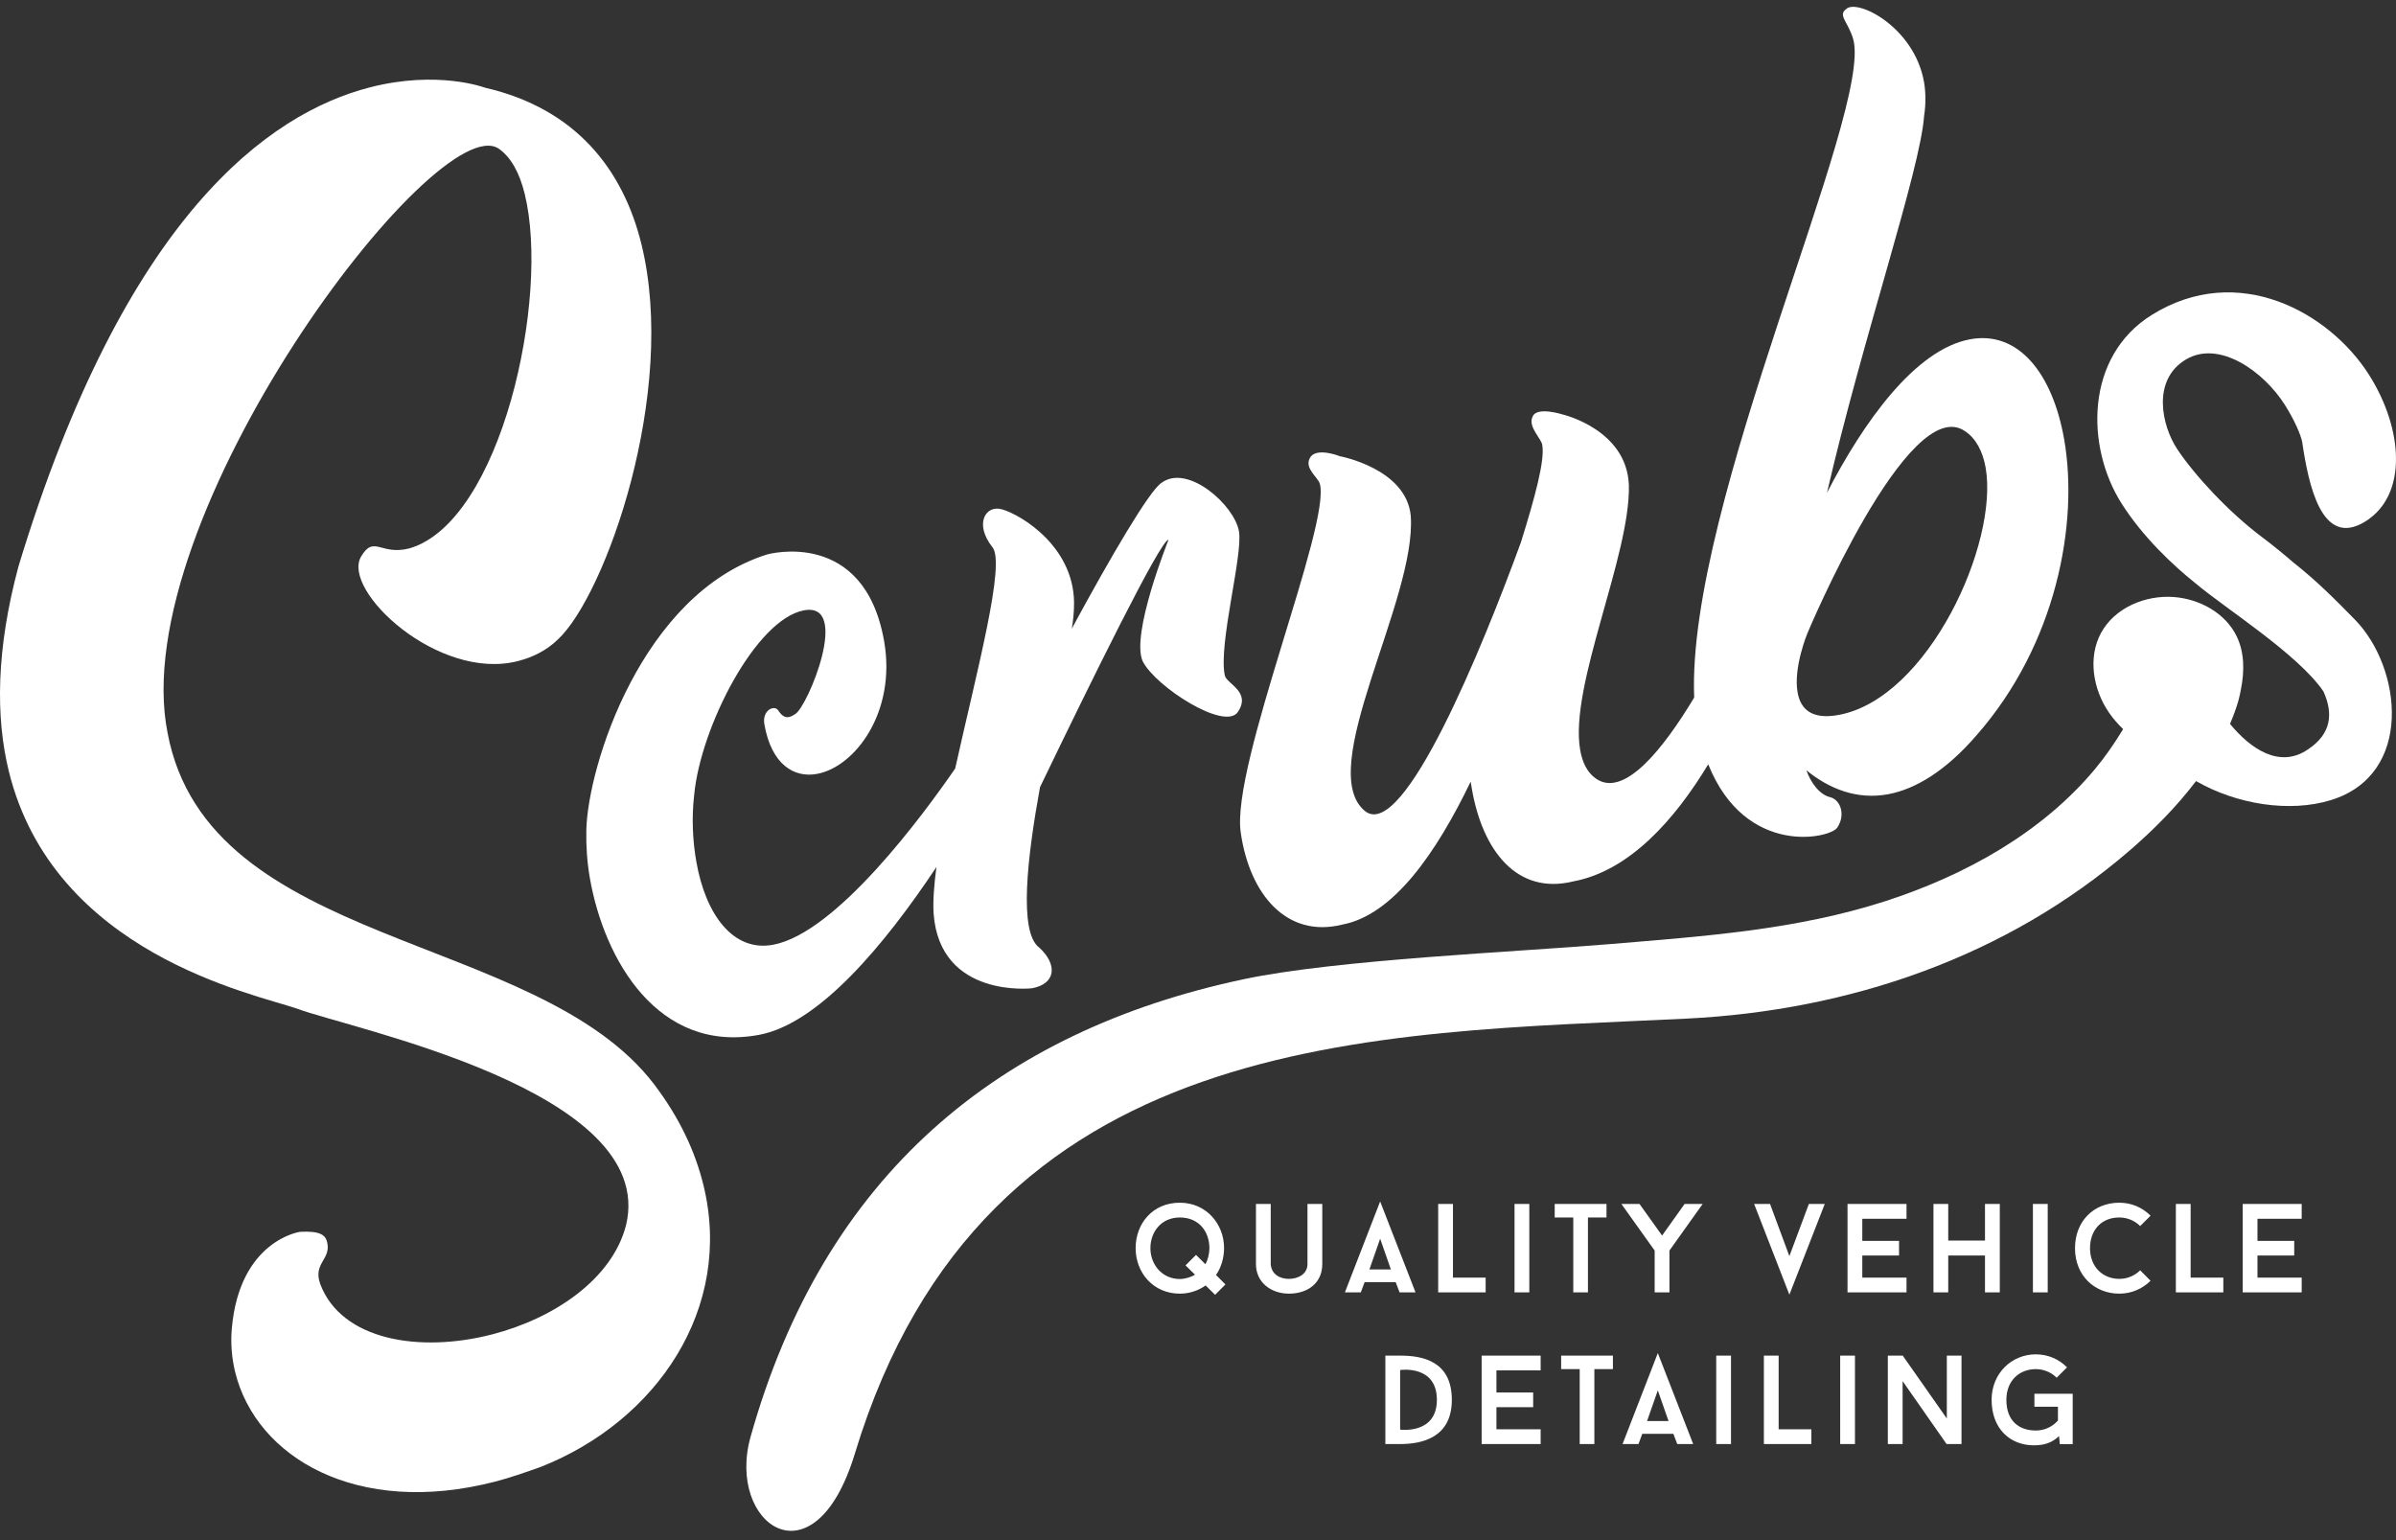
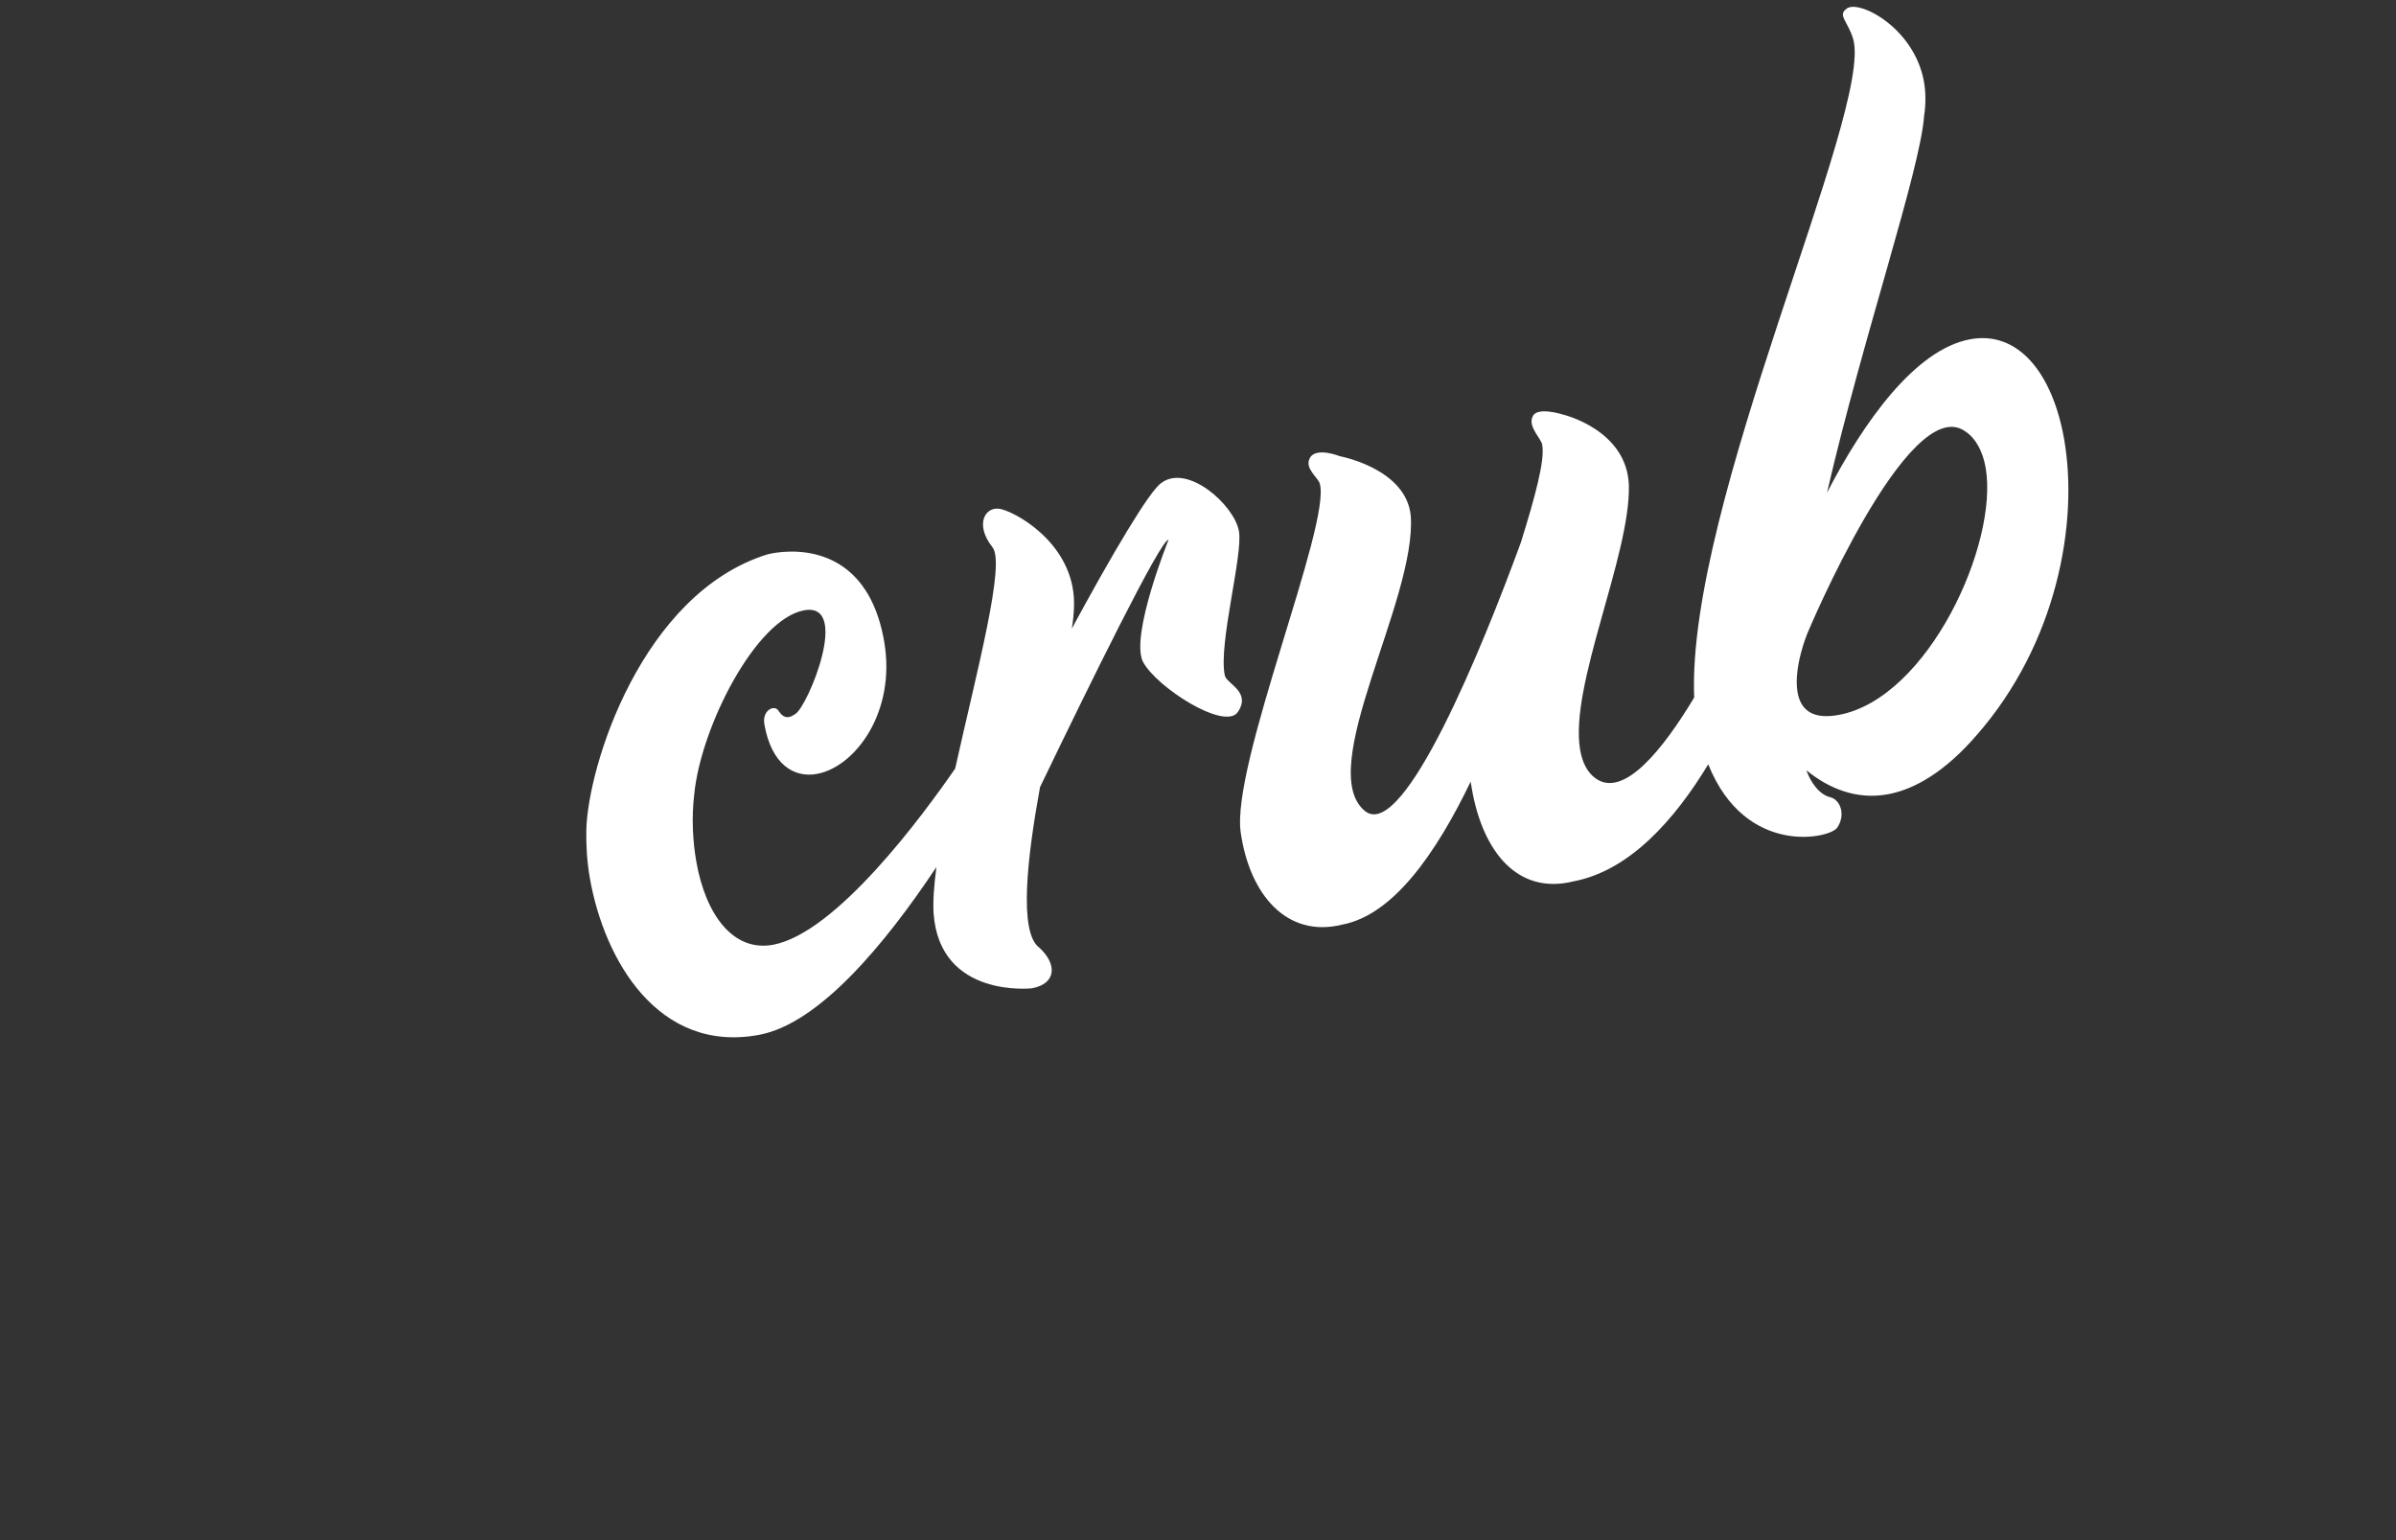
<svg xmlns="http://www.w3.org/2000/svg" width="350" height="225" viewBox="0 0 350 225" fill="none">
  <rect x="0" y="0" width="350" height="225" fill="#333333" stroke="none" />
-   <path d="M174.562 186.221L173.18 184.859L174.713 183.327L176.08 184.689C176.445 184.063 176.666 183.141 176.666 182.345C176.666 179.966 175.173 177.863 172.349 177.863C169.635 177.863 168.048 179.966 168.048 182.345C168.048 184.729 169.745 186.852 172.349 186.852C173.05 186.852 173.916 186.611 174.562 186.221ZM177.497 189.16L176.115 187.793C175.058 188.544 173.751 188.99 172.349 188.99C168.453 188.99 165.889 185.925 165.889 182.345C165.889 178.785 168.343 175.705 172.349 175.705C176.185 175.705 178.809 178.785 178.809 182.345C178.809 183.732 178.383 185.209 177.627 186.261L179.009 187.643L177.497 189.16ZM183.466 184.674V175.885H185.624V184.674C185.734 186.166 186.931 186.832 188.298 186.832C189.645 186.832 190.992 186.111 190.992 184.674V175.885H193.155V184.674C193.155 187.423 191.047 188.99 188.298 188.99C185.639 188.99 183.466 187.327 183.466 184.674ZM200.041 185.45H203.175L201.608 180.963L200.041 185.45ZM203.876 187.312H199.34L198.784 188.805H196.46L201.608 175.52L206.776 188.805H204.447L203.876 187.312ZM217.021 186.646V188.805H210.086V175.885H212.244V186.646H217.021ZM221.237 175.885H223.396V188.805H221.237V175.885ZM234.672 177.863H231.963V188.805H229.82V177.863H227.106V175.89H234.672V177.863ZM248.718 175.89L243.866 182.696V188.805H241.708V182.696L236.851 175.89H239.495L242.795 180.502L246.079 175.89H248.718ZM266.555 175.89L261.387 189.14L256.24 175.89H258.563L261.387 183.507L264.232 175.89H266.555ZM272.038 178.049V181.278H277.406V183.417H272.038V186.646H278.498V188.805H269.88V175.885H278.498V178.049H272.038ZM292.123 175.89V188.805H289.96V183.417H284.592V188.805H282.434V175.89H284.592V181.238H289.96V175.89H292.123ZM296.961 175.885H299.124V188.805H296.961V175.885ZM312.629 185.58L314.146 187.107C312.98 188.269 311.377 188.99 309.584 188.99C306.024 188.99 303.11 186.406 303.11 182.345C303.11 178.454 305.804 175.705 309.584 175.705C311.377 175.705 312.98 176.421 314.146 177.603L312.629 179.115C311.858 178.344 310.771 177.863 309.584 177.863C306.93 177.863 305.303 179.746 305.303 182.345C305.303 185.114 307.206 186.832 309.584 186.832C310.771 186.832 311.858 186.351 312.629 185.58ZM324.777 186.646V188.805H317.842V175.885H320V186.646H324.777ZM329.765 178.049V181.278H335.133V183.417H329.765V186.646H336.224V188.805H327.606V175.885H336.224V178.049H329.765ZM209.895 204.503C209.895 199.335 204.527 200.147 204.527 200.147V208.855C204.527 208.855 209.895 209.596 209.895 204.503ZM204.527 198.044C207.667 198.044 212.079 198.76 212.079 204.503C212.079 210.021 207.737 210.963 204.527 210.963H202.369V198.044H204.527ZM218.593 200.202V203.432H223.961V205.575H218.593V208.805H225.053V210.963H216.435V198.044H225.053V200.202H218.593ZM235.609 200.016H232.9V210.963H230.757V200.016H228.047V198.044H235.609V200.016ZM240.596 207.603H243.736L242.169 203.121L240.596 207.603ZM244.437 209.466H239.9L239.344 210.963H237.016L242.169 197.673L247.336 210.963H245.008L244.437 209.466ZM250.701 198.044H252.86V210.963H250.701V198.044ZM264.597 208.805V210.963H257.662V198.044H259.82V208.805H264.597ZM268.808 198.044H270.967V210.963H268.808V198.044ZM286.53 210.963H284.352L277.927 201.769V210.963H275.769V198.044H277.947L284.387 207.232V198.044H286.53V210.963ZM302.774 203.617V210.978H300.891L300.781 209.801C299.73 210.778 298.638 211.148 297.106 211.148C293.636 211.148 290.927 208.73 290.927 204.498C290.927 200.662 293.826 197.858 297.386 197.858C299.174 197.858 300.781 198.574 301.943 199.756L300.431 201.273C299.655 200.497 298.568 200.016 297.386 200.016C295.003 200.016 293.085 201.679 293.085 204.498C293.085 207.658 295.003 208.985 297.386 208.985C298.678 208.985 299.82 208.434 300.616 207.528V205.515H297.181V203.617H302.774ZM95.544 158.394C78.374 135.966 30.462 138.705 24.483 107.092C18.213 75.761 63.812 15.48 72.88 21.735C74.618 22.972 75.87 25.165 76.646 28.32C80.386 43.512 73.191 76.226 59.801 80.112C55.589 81.204 54.638 78.094 52.745 81.314C49.836 86.256 64.052 99.581 75.68 96.572C77.703 96.051 79.801 95.094 81.528 93.382C88.388 86.992 99.034 57.373 93.697 35.666C91.028 24.814 84.167 15.886 70.867 12.816C70.867 12.816 63.947 10.197 54.002 12.771C39.335 16.562 18.259 31.464 2.71 82.706C-0.575 94.894 -0.65 104.774 1.288 112.671C7.838 139.311 37.072 145.179 43.341 147.338C51.248 150.327 96.125 159.286 91.458 178.965C89.45 186.832 81.002 192.585 71.904 194.939C61.283 197.688 49.881 195.805 46.781 187.588C45.67 184.518 48.414 184.013 47.783 181.454C47.542 180.467 46.841 179.801 43.832 179.956C43.832 179.956 34.994 181.188 33.862 194.078C33.667 196.226 33.867 198.479 34.353 200.452C37.407 212.891 52.114 221.679 72.344 216.446C74.538 215.88 76.681 215.119 78.989 214.303C95.985 207.598 107.167 191.068 102.75 173.111C101.538 168.179 99.265 163.307 95.544 158.394Z" fill="white" />
  <path d="M86.164 128.279C88.242 140.182 96.114 153.948 110.901 151.178C119.639 149.541 129.229 138.024 136.79 126.667C136.439 129.331 136.264 131.669 136.379 133.467C137.296 145.911 150.751 144.378 150.751 144.378C154.281 143.717 154.487 140.893 151.818 138.439C148.768 136.226 150.065 125.175 151.923 114.994C159.123 100.047 169.659 78.58 170.691 78.87C170.691 78.87 165.122 92.701 166.93 96.622C168.838 100.352 178.933 106.822 180.826 104.013C182.824 101.013 179.128 99.907 178.908 98.64C177.967 94.063 181.587 81.094 180.981 77.603C180.31 73.793 173.5 67.698 169.659 70.543C167.897 71.689 162.288 81.264 156.565 91.84C156.775 90.658 156.855 89.491 156.88 88.835C157.311 80.067 149.174 75.195 146.374 74.414C144.011 73.707 142.253 76.492 144.957 79.922C146.945 82.225 142.734 97.874 139.529 112.275C134.902 118.99 122.208 136.281 112.939 138.019C107.106 139.11 103.07 133.632 101.713 125.861C101.187 122.851 101.011 119.441 101.407 116.091C102.348 106.246 110.381 90.488 117.436 89.166C124.356 87.874 117.952 103.327 116.159 104.318C114.917 105.2 114.261 104.669 113.69 103.793C113.115 102.916 111.297 103.752 111.657 105.811C112.684 111.679 115.979 113.692 119.369 113.056C124.927 112.015 130.951 104.003 129.154 93.692C126.244 77.032 112.083 80.993 112.083 80.993C93.756 86.717 85.834 111.955 85.648 121.329C85.603 123.472 85.749 125.901 86.164 128.279ZM264.02 92.516C264.02 92.516 278.747 57.318 287.02 62.976C288.602 63.993 289.634 65.926 290.054 68.309C291.992 79.416 281.647 102 268.627 104.438C264.556 105.2 262.999 103.517 262.583 101.139C261.947 97.488 264.02 92.516 264.02 92.516ZM181.242 121.629C182.548 130.728 187.997 137.077 196.054 135.079C203.52 133.687 209.784 124.649 214.827 114.198L215.017 115.31C216.599 124.358 221.647 130.783 229.834 128.76C238.067 127.223 244.686 119.676 249.534 111.659C255.012 125.34 267.581 122.455 268.412 120.858C269.629 118.995 268.833 116.847 267.365 116.466C265.763 116.111 264.451 114.228 263.875 112.531C267.145 115.2 271.221 116.892 275.833 116.026C279.769 115.29 284.216 112.656 288.757 107.383C300.435 94.058 303.66 76.412 301.527 64.193C299.834 54.514 294.816 48.249 287.761 49.571C279.754 51.069 272.223 61.65 266.88 71.985C272.148 49.211 280.505 24.869 281.071 16.902C281.341 15.21 281.306 13.412 281.056 11.99C279.644 3.898 271.206 -0.263 269.669 1.339C268.427 2.231 269.999 3.242 270.715 5.731C273.62 16.206 246.329 73.622 247.481 101.905C242.954 109.431 237.215 116.657 233.099 113.727C231.817 112.821 231.131 111.314 230.826 109.566C229.193 100.207 238.192 81.154 237.941 70.878C237.641 62.741 228.292 60.558 228.292 60.558C228.292 60.558 224.431 59.311 223.87 60.893C223.139 62.34 225.287 64.233 225.292 65.049C225.678 67.273 224.231 72.621 222.168 79.236C216.574 94.539 205.107 122.736 199.474 118.55C191.847 112.596 206.965 87.653 206.079 75.365C205.433 68.445 195.733 66.652 195.733 66.652C195.733 66.652 192.118 65.195 191.307 66.987C190.575 68.43 192.488 69.712 192.789 70.643C194.516 76.542 179.789 111.744 181.242 121.629Z" fill="white" />
-   <path d="M335.017 82.18C333.64 80.993 332.148 79.757 330.375 78.425C325.643 74.874 320.595 69.471 318.027 65.59C315.778 62.185 314.286 55.49 319.339 52.501C324.166 49.647 330.646 54.228 333.755 59.131C335.197 61.409 336.084 63.522 336.294 64.554C337.195 70.638 339.068 80.127 345.463 76.216C351.752 72.376 351.071 62.661 346.064 54.764C340.305 45.67 326.95 38.149 314.326 46.006C304.546 52.095 304.672 65.285 309.904 73.542C313.014 78.445 317.401 82.571 320.701 85.205C325.062 88.885 335.688 95.56 339.399 101.008C340.846 104.213 340.58 107.163 337.21 109.431C332.989 112.4 328.668 109.311 325.753 105.755C326.239 104.609 326.68 103.442 327.015 102.23C327.15 101.744 327.24 101.239 327.341 100.738C327.866 98.119 327.886 95.37 326.74 92.986C325.097 89.561 321.307 87.493 317.516 87.218C313.36 86.917 308.903 88.795 306.915 92.461C304.962 96.061 305.743 100.703 308.057 104.083C308.663 104.969 309.369 105.77 310.14 106.517C308.903 108.56 307.551 110.528 306.024 112.36C298.212 121.729 286.945 127.909 275.473 131.629C262.398 135.871 248.778 136.782 235.173 137.924C221.427 139.08 195.248 140.182 181.663 143.056C145.834 150.663 120.386 171.659 109.64 209.911C106.059 222.665 118.939 231.934 124.878 212.35C143.791 150.012 200.706 151.058 246.364 148.81C270.115 147.633 293.074 139.841 311.196 124.163C314.637 121.184 317.972 117.824 320.791 114.108C326.735 117.528 334.461 118.735 340.465 116.897C352.648 113.167 350.876 97.563 344.006 90.528C341.166 87.623 338.342 84.794 335.017 82.18Z" fill="white" />
</svg>